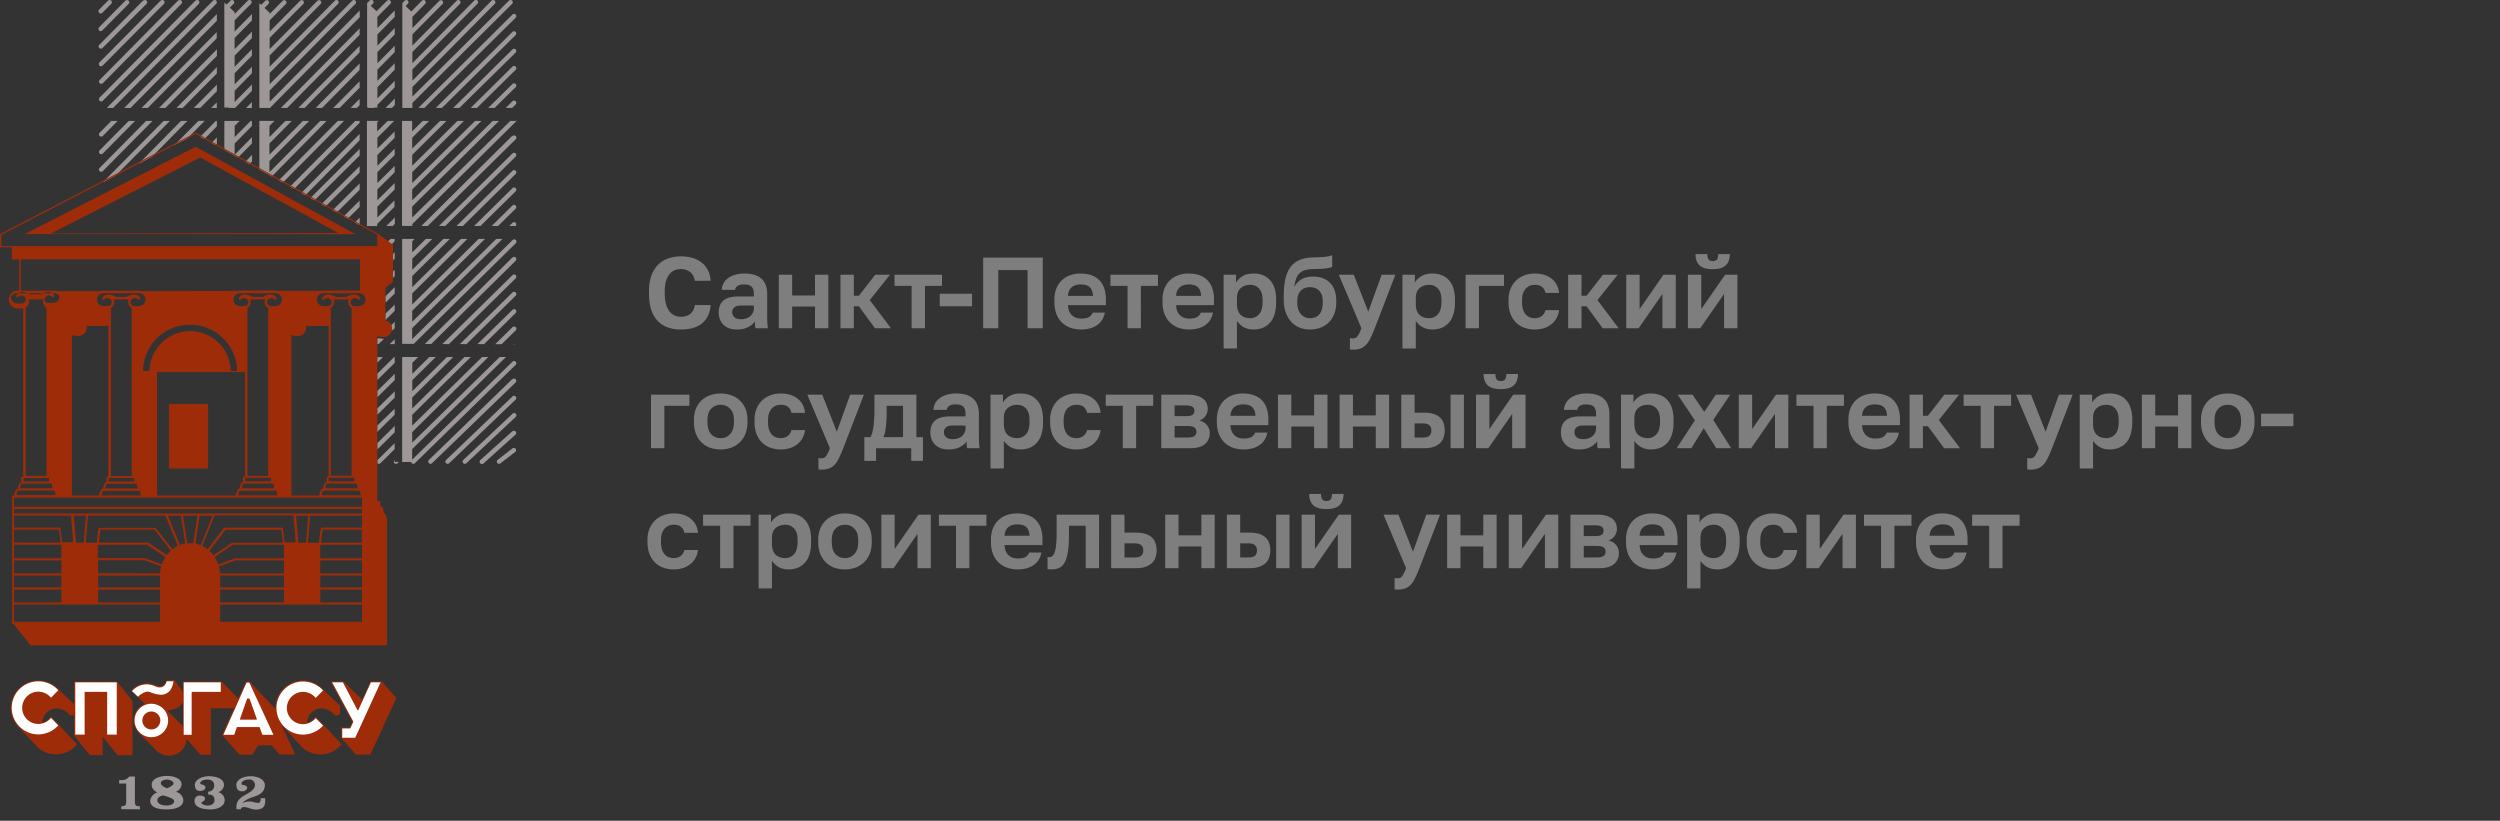
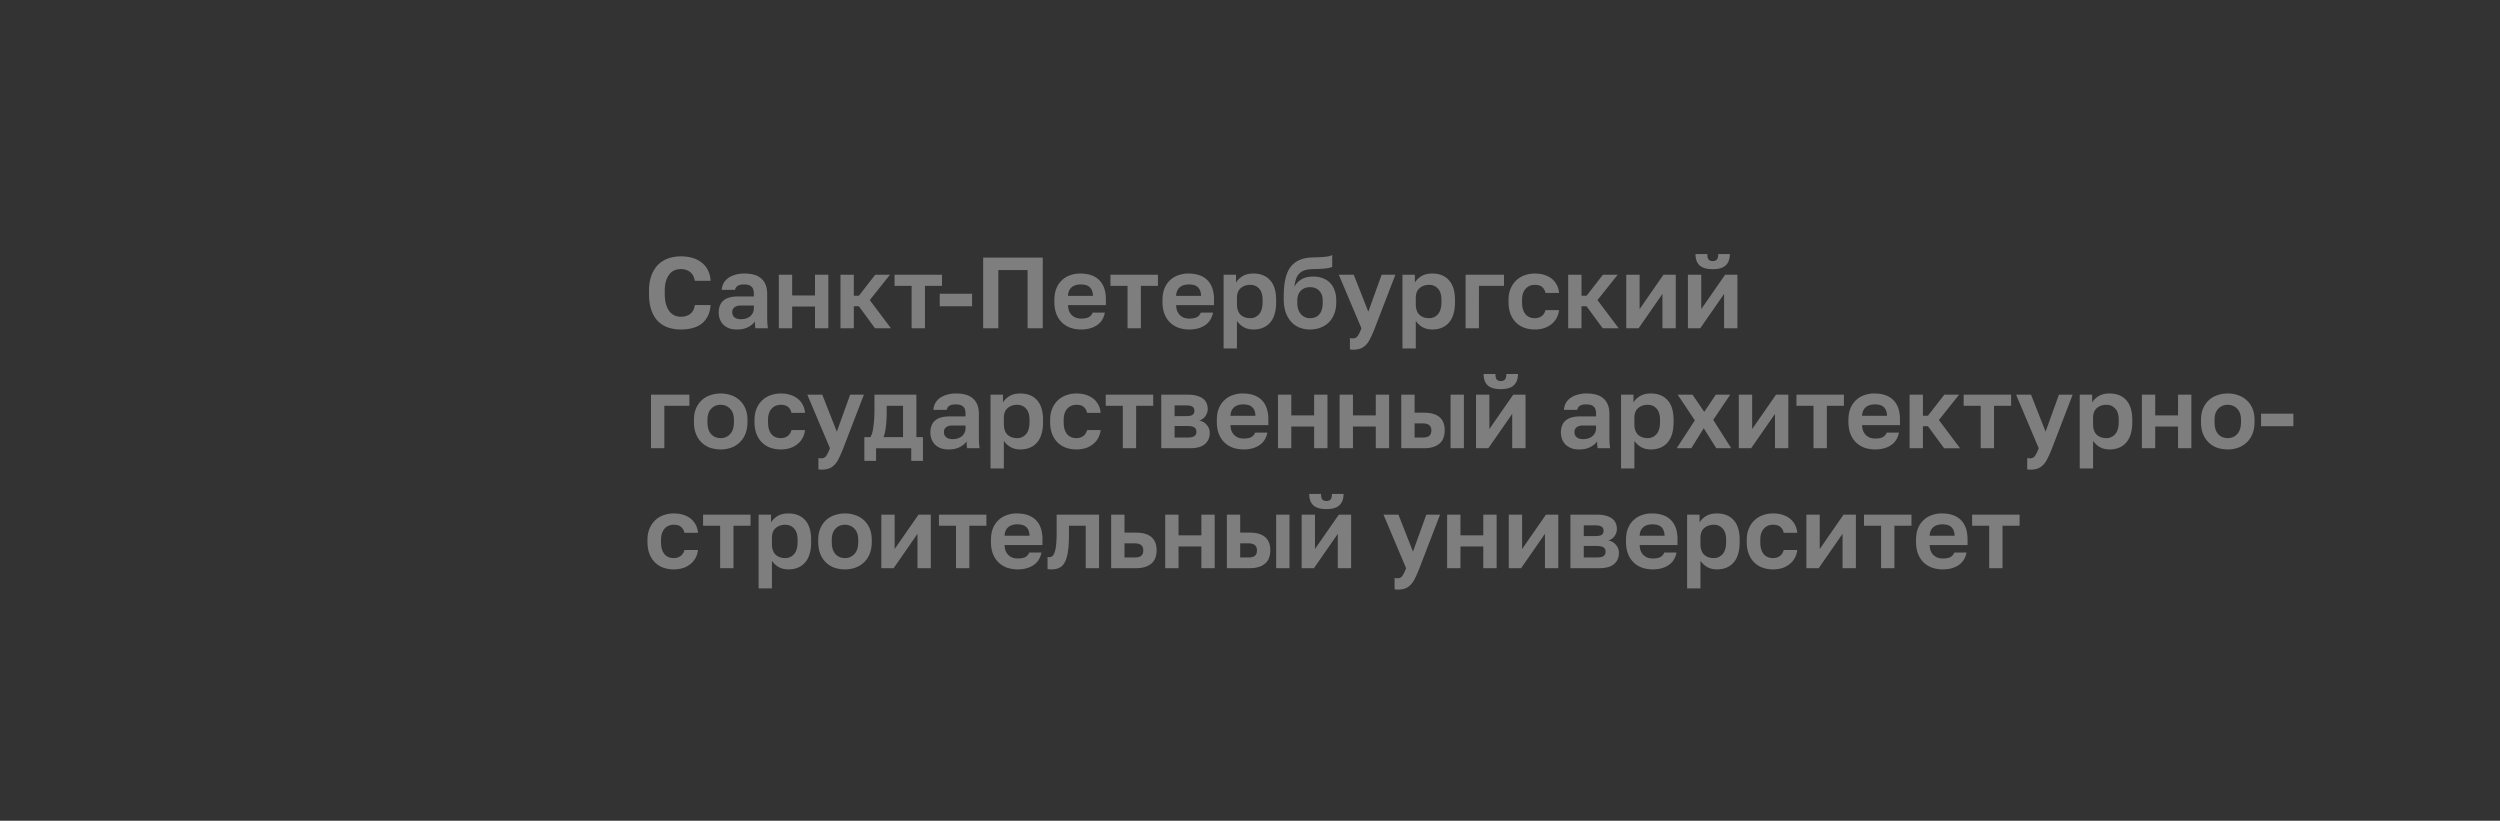
<svg xmlns="http://www.w3.org/2000/svg" fill="none" viewBox="0 0 396 130" id="logo">
  <rect x="0" y="0" width="396" height="130" fill="#333333" stroke="none" />
  <path d="M107.84 52.192a6.2 6.2 0 01-2.032-.32 4.155 4.155 0 01-1.584-.992c-.448-.459-.8-1.05-1.056-1.776-.245-.725-.368-1.6-.368-2.624v-.32c0-.981.128-1.819.384-2.512.267-.704.624-1.28 1.072-1.728a4.302 4.302 0 011.6-.992 6.047 6.047 0 011.984-.32c.629 0 1.221.075 1.776.224.555.15 1.04.384 1.456.704.427.31.768.71 1.024 1.2.267.49.421 1.072.464 1.744h-2.496c-.117-.64-.373-1.11-.768-1.408-.395-.299-.88-.448-1.456-.448-.331 0-.651.059-.96.176a2.01 2.01 0 00-.8.592c-.235.277-.427.64-.576 1.088-.139.448-.208 1.008-.208 1.68v.32c0 .704.075 1.296.224 1.776.149.47.341.848.576 1.136.245.277.517.48.816.608.309.117.619.176.928.176.608 0 1.109-.155 1.504-.464.395-.32.635-.784.72-1.392h2.496c-.053.704-.208 1.301-.464 1.792-.256.49-.592.89-1.008 1.2-.416.31-.901.533-1.456.672a7.373 7.373 0 01-1.792.208zm8.867 0c-.459 0-.864-.064-1.216-.192a2.718 2.718 0 01-.896-.56 2.506 2.506 0 01-.56-.848 2.944 2.944 0 01-.192-1.072c0-1.707 1.013-2.56 3.04-2.56h2.528v-.4c0-.555-.128-.944-.384-1.168-.245-.224-.64-.336-1.184-.336-.48 0-.827.085-1.04.256a.883.883 0 00-.368.608h-2.112c.021-.363.112-.704.272-1.024.171-.32.405-.592.704-.816a3.425 3.425 0 011.12-.544 4.975 4.975 0 011.504-.208c.544 0 1.035.059 1.472.176.448.117.827.31 1.136.576.32.256.565.592.736 1.008.171.416.256.917.256 1.504v3.248c0 .448.005.843.016 1.184.021.33.053.656.096.976h-1.968a6.573 6.573 0 01-.08-.528v-.56c-.235.341-.592.64-1.072.896-.469.256-1.072.384-1.808.384zm.656-1.632c.256 0 .507-.032.752-.096.245-.075.464-.181.656-.32.192-.15.347-.336.464-.56a1.67 1.67 0 00.176-.784v-.4h-2.128c-.405 0-.725.096-.96.288-.224.181-.336.432-.336.752 0 .341.117.613.352.816.235.203.576.304 1.024.304zm6.003-7.04h2.112v3.28h3.616v-3.28h2.112V52h-2.112v-3.44h-3.616V52h-2.112v-8.48zm9.766 0h2.112v3.328h.8l2.592-3.328h2.336l-3.2 4.016 3.36 4.464h-2.528l-2.56-3.488h-.8V52h-2.112v-8.48zm11.267 1.76h-2.704v-1.76h7.52v1.76h-2.704V52h-2.112v-6.72zm4.456 1.248h5.12v1.984h-5.12v-1.984zm6.878-5.728h9.44V52h-2.4v-9.216h-4.64V52h-2.4V40.8zm15.52 11.392a5.276 5.276 0 01-1.648-.256 3.883 3.883 0 01-1.344-.8 3.863 3.863 0 01-.912-1.36c-.224-.555-.336-1.2-.336-1.936v-.32c0-.704.107-1.317.32-1.84.213-.523.507-.955.88-1.296a3.578 3.578 0 011.296-.784 4.537 4.537 0 011.584-.272c1.333 0 2.347.352 3.04 1.056.693.704 1.04 1.723 1.04 3.056v.896h-6c.011.373.075.699.192.976.117.267.272.485.464.656.192.17.411.299.656.384.256.075.512.112.768.112.544 0 .955-.08 1.232-.24.277-.16.475-.395.592-.704h1.936c-.171.885-.592 1.552-1.264 2-.672.448-1.504.672-2.496.672zm-.08-7.136c-.245 0-.491.032-.736.096a1.785 1.785 0 00-.624.304 1.578 1.578 0 00-.448.56 2.039 2.039 0 00-.192.848h3.952c-.011-.352-.069-.645-.176-.88a1.315 1.315 0 00-.416-.56 1.461 1.461 0 00-.608-.288 3.39 3.39 0 00-.752-.08zm7.429.224h-2.704v-1.76h7.52v1.76h-2.704V52h-2.112v-6.72zm9.776 6.912a5.276 5.276 0 01-1.648-.256 3.883 3.883 0 01-1.344-.8 3.863 3.863 0 01-.912-1.36c-.224-.555-.336-1.2-.336-1.936v-.32c0-.704.107-1.317.32-1.84.213-.523.507-.955.88-1.296a3.578 3.578 0 011.296-.784 4.537 4.537 0 011.584-.272c1.333 0 2.347.352 3.04 1.056.693.704 1.04 1.723 1.04 3.056v.896h-6c.011.373.075.699.192.976.117.267.272.485.464.656.192.17.411.299.656.384.256.075.512.112.768.112.544 0 .955-.08 1.232-.24.277-.16.475-.395.592-.704h1.936c-.171.885-.592 1.552-1.264 2-.672.448-1.504.672-2.496.672zm-.08-7.136c-.245 0-.491.032-.736.096a1.785 1.785 0 00-.624.304 1.578 1.578 0 00-.448.56 2.039 2.039 0 00-.192.848h3.952c-.011-.352-.069-.645-.176-.88a1.315 1.315 0 00-.416-.56 1.461 1.461 0 00-.608-.288 3.39 3.39 0 00-.752-.08zm5.521-1.536h1.968v1.248c.214-.384.55-.72 1.008-1.008.459-.288 1.04-.432 1.744-.432 1.131 0 2.011.352 2.64 1.056.64.693.96 1.739.96 3.136v.32c0 1.461-.325 2.555-.976 3.28-.64.715-1.514 1.072-2.624 1.072-.576 0-1.088-.123-1.536-.368a3.309 3.309 0 01-1.072-.992V55.2h-2.112V43.52zm4.224 6.88c.555 0 1.019-.208 1.392-.624.374-.427.56-1.072.56-1.936v-.32c0-.8-.181-1.397-.544-1.792-.362-.405-.832-.608-1.408-.608-.608 0-1.114.176-1.52.528-.394.341-.592.859-.592 1.552v.96c0 .757.192 1.323.576 1.696.395.363.907.544 1.536.544zm9.46 1.792a4.481 4.481 0 01-1.664-.304 3.6 3.6 0 01-1.312-.912 4.523 4.523 0 01-.88-1.52c-.203-.608-.304-1.312-.304-2.112v-.368c0-.96.069-1.813.208-2.56.149-.747.389-1.381.72-1.904a3.507 3.507 0 011.344-1.216c.565-.299 1.269-.47 2.112-.512l.976-.032c.32-.01.624-.027.912-.048a7.5 7.5 0 00.784-.096c.235-.053.443-.123.624-.208v1.872c-.171.096-.491.176-.96.24-.459.064-1.157.101-2.096.112-.48.01-.896.07-1.248.176a2.023 2.023 0 00-.864.48 2.332 2.332 0 00-.544.848 5.486 5.486 0 00-.272 1.296c.245-.48.613-.87 1.104-1.168.491-.299 1.131-.448 1.92-.448.533 0 1.019.085 1.456.256.437.16.816.4 1.136.72.32.32.565.715.736 1.184.181.47.272 1.013.272 1.632v.304c0 .672-.107 1.275-.32 1.808a3.816 3.816 0 01-.864 1.36c-.373.363-.816.64-1.328.832a4.572 4.572 0 01-1.648.288zm0-1.792c.64 0 1.136-.208 1.488-.624.352-.427.528-1.03.528-1.808v-.32c0-.672-.181-1.2-.544-1.584-.363-.384-.853-.576-1.472-.576-.608 0-1.099.192-1.472.576-.363.384-.544.912-.544 1.584v.288c0 .384.048.73.144 1.04.107.31.251.57.432.784.181.203.395.363.64.48.245.107.512.16.8.16zm6.803 4.992c-.16 0-.32-.016-.48-.048v-1.792c.16.032.32.048.48.048.32 0 .566-.123.736-.368.182-.235.384-.645.608-1.232l-3.584-8.48h2.368l2.304 5.856 2.112-5.856h2.176L217.762 52c-.234.597-.458 1.11-.672 1.536-.202.437-.432.79-.688 1.056-.256.277-.549.48-.88.608-.33.128-.736.192-1.216.192zm7.842-11.872h1.968v1.248c.213-.384.549-.72 1.008-1.008.458-.288 1.04-.432 1.744-.432 1.13 0 2.01.352 2.64 1.056.64.693.96 1.739.96 3.136v.32c0 1.461-.326 2.555-.976 3.28-.64.715-1.515 1.072-2.624 1.072-.576 0-1.088-.123-1.536-.368a3.289 3.289 0 01-1.072-.992V55.2h-2.112V43.52zm4.224 6.88c.554 0 1.018-.208 1.392-.624.373-.427.56-1.072.56-1.936v-.32c0-.8-.182-1.397-.544-1.792-.363-.405-.832-.608-1.408-.608-.608 0-1.115.176-1.52.528-.395.341-.592.859-.592 1.552v.96c0 .757.192 1.323.576 1.696.394.363.906.544 1.536.544zm5.779-6.88h6.08v1.76h-3.968V52h-2.112v-8.48zm10.96 8.672a4.9 4.9 0 01-1.648-.272 3.623 3.623 0 01-1.312-.816 3.784 3.784 0 01-.88-1.36c-.214-.544-.32-1.179-.32-1.904v-.32c0-.683.112-1.285.336-1.808a3.86 3.86 0 01.896-1.312 3.907 3.907 0 011.328-.8 4.665 4.665 0 011.6-.272c.597 0 1.125.08 1.584.24.469.16.864.379 1.184.656.32.277.57.603.752.976.181.373.288.773.32 1.2h-2.144c-.086-.395-.262-.704-.528-.928-.256-.235-.646-.352-1.168-.352-.278 0-.539.048-.784.144a1.835 1.835 0 00-.64.448 2.049 2.049 0 00-.432.736c-.107.299-.16.656-.16 1.072v.32c0 .448.048.837.144 1.168.106.32.25.587.432.8.181.203.394.352.64.448.245.096.512.144.8.144.416 0 .773-.107 1.072-.32.309-.224.517-.544.624-.96h2.144c-.054.47-.187.896-.4 1.28a3.07 3.07 0 01-.816.96 3.71 3.71 0 01-1.168.624 4.904 4.904 0 01-1.456.208zm5.287-8.672h2.112v3.328h.8l2.592-3.328h2.336l-3.2 4.016 3.36 4.464h-2.528l-2.56-3.488h-.8V52h-2.112v-8.48zm9.203 0h2.112v5.44l3.776-5.44h1.952V52h-2.112v-5.44L259.553 52h-1.952v-8.48zm9.765 0h2.112v5.44l3.776-5.44h1.952V52h-2.112v-5.44L269.318 52h-1.952v-8.48zm3.92-.88c-.949 0-1.642-.203-2.08-.608-.426-.405-.64-1.003-.64-1.792h1.872c0 .416.07.71.208.88.15.16.363.24.64.24.299 0 .518-.08.656-.24.15-.17.224-.464.224-.88h1.84c0 .79-.218 1.387-.656 1.792-.426.405-1.114.608-2.064.608zM103.12 62.52h6.08v1.76h-3.968V71h-2.112v-8.48zm11.039 8.672a5.276 5.276 0 01-1.648-.256 3.762 3.762 0 01-1.344-.816 3.863 3.863 0 01-.912-1.36c-.224-.544-.336-1.184-.336-1.92v-.32c0-.693.112-1.301.336-1.824a3.76 3.76 0 01.912-1.312 3.691 3.691 0 011.344-.784 4.994 4.994 0 011.648-.272c.576 0 1.12.09 1.632.272.512.17.96.432 1.344.784.395.352.704.79.928 1.312.224.523.336 1.13.336 1.824v.32c0 .725-.112 1.36-.336 1.904a3.755 3.755 0 01-.928 1.36 3.762 3.762 0 01-1.344.816 4.853 4.853 0 01-1.632.272zm0-1.792c.598 0 1.094-.213 1.488-.64.406-.427.608-1.067.608-1.92v-.32c0-.779-.202-1.37-.608-1.776-.394-.416-.89-.624-1.488-.624-.608 0-1.109.208-1.504.624-.394.405-.592.997-.592 1.776v.32c0 .864.198 1.51.592 1.936.395.416.896.624 1.504.624zm9.514 1.792a4.9 4.9 0 01-1.648-.272 3.632 3.632 0 01-1.312-.816 3.797 3.797 0 01-.88-1.36c-.213-.544-.32-1.179-.32-1.904v-.32c0-.683.112-1.285.336-1.808.224-.523.523-.96.896-1.312a3.917 3.917 0 011.328-.8 4.669 4.669 0 011.6-.272c.597 0 1.125.08 1.584.24.469.16.864.379 1.184.656.32.277.571.603.752.976.181.373.288.773.32 1.2h-2.144c-.085-.395-.261-.704-.528-.928-.256-.235-.645-.352-1.168-.352-.277 0-.539.048-.784.144a1.835 1.835 0 00-.64.448 2.078 2.078 0 00-.432.736c-.107.299-.16.656-.16 1.072v.32c0 .448.048.837.144 1.168.107.32.251.587.432.8.181.203.395.352.64.448.245.096.512.144.8.144.416 0 .773-.107 1.072-.32.309-.224.517-.544.624-.96h2.144c-.053.47-.187.896-.4 1.28a3.07 3.07 0 01-.816.96 3.71 3.71 0 01-1.168.624 4.899 4.899 0 01-1.456.208zm6.446 3.2c-.16 0-.32-.016-.48-.048v-1.792c.16.032.32.048.48.048.32 0 .565-.123.736-.368.181-.235.384-.645.608-1.232l-3.584-8.48h2.368l2.304 5.856 2.112-5.856h2.176L133.575 71c-.235.597-.459 1.11-.672 1.536-.203.437-.432.79-.688 1.056-.256.277-.55.48-.88.608-.331.128-.736.192-1.216.192zm6.795-5.152h.96c.106-.16.202-.39.288-.688.085-.31.149-.65.192-1.024.053-.384.09-.784.112-1.2.032-.427.048-.843.048-1.248v-2.56h6.64v6.72h1.04V73h-1.856v-2h-5.568v2h-1.856v-3.76zm6.128 0v-4.96h-2.592v1.12a17.15 17.15 0 01-.128 2.16c-.032.33-.08.64-.144.928a3.901 3.901 0 01-.24.752h3.104zm7.196 1.952c-.458 0-.864-.064-1.216-.192a2.729 2.729 0 01-.896-.56 2.506 2.506 0 01-.56-.848 2.944 2.944 0 01-.192-1.072c0-1.707 1.014-2.56 3.04-2.56h2.528v-.4c0-.555-.128-.944-.384-1.168-.245-.224-.64-.336-1.184-.336-.48 0-.826.085-1.04.256a.883.883 0 00-.368.608h-2.112a2.62 2.62 0 01.272-1.024c.171-.32.406-.592.704-.816.31-.235.683-.416 1.12-.544a4.98 4.98 0 011.504-.208c.544 0 1.035.059 1.472.176.448.117.827.31 1.136.576.32.256.566.592.736 1.008.171.416.256.917.256 1.504v3.248c0 .448.006.843.016 1.184.022.33.054.656.096.976h-1.968a7.07 7.07 0 01-.08-.528v-.56c-.234.341-.592.64-1.072.896-.469.256-1.072.384-1.808.384zm.656-1.632c.256 0 .507-.032.752-.096.246-.075.464-.181.656-.32.192-.15.347-.336.464-.56.118-.224.176-.485.176-.784v-.4h-2.128c-.405 0-.725.096-.96.288-.224.181-.336.432-.336.752 0 .341.118.613.352.816.235.203.576.304 1.024.304zm6.004-7.04h1.968v1.248c.213-.384.549-.72 1.008-1.008.458-.288 1.04-.432 1.744-.432 1.13 0 2.01.352 2.64 1.056.64.693.96 1.739.96 3.136v.32c0 1.461-.326 2.555-.976 3.28-.64.715-1.515 1.072-2.624 1.072-.576 0-1.088-.123-1.536-.368a3.289 3.289 0 01-1.072-.992V74.2h-2.112V62.52zm4.224 6.88c.554 0 1.018-.208 1.392-.624.373-.427.56-1.072.56-1.936v-.32c0-.8-.182-1.397-.544-1.792-.363-.405-.832-.608-1.408-.608-.608 0-1.115.176-1.52.528-.395.341-.592.859-.592 1.552v.96c0 .757.192 1.323.576 1.696.394.363.906.544 1.536.544zm9.379 1.792c-.586 0-1.136-.09-1.648-.272a3.64 3.64 0 01-1.312-.816 3.81 3.81 0 01-.88-1.36c-.213-.544-.32-1.179-.32-1.904v-.32c0-.683.112-1.285.336-1.808.224-.523.523-.96.896-1.312a3.917 3.917 0 011.328-.8 4.673 4.673 0 011.6-.272c.598 0 1.126.08 1.584.24.47.16.864.379 1.184.656.32.277.571.603.752.976.182.373.288.773.32 1.2h-2.144c-.085-.395-.261-.704-.528-.928-.256-.235-.645-.352-1.168-.352-.277 0-.538.048-.784.144a1.844 1.844 0 00-.64.448 2.078 2.078 0 00-.432.736c-.106.299-.16.656-.16 1.072v.32c0 .448.048.837.144 1.168.107.32.251.587.432.8.182.203.395.352.64.448.246.096.512.144.8.144.416 0 .774-.107 1.072-.32.31-.224.518-.544.624-.96h2.144a3.38 3.38 0 01-.4 1.28 3.044 3.044 0 01-.816.96 3.7 3.7 0 01-1.168.624 4.899 4.899 0 01-1.456.208zm7.351-6.912h-2.704v-1.76h7.52v1.76h-2.704V71h-2.112v-6.72zm6.092-1.76h4.256c.544 0 1.008.059 1.392.176.395.107.72.261.976.464s.443.443.56.72c.118.277.176.581.176.912 0 .395-.122.768-.368 1.12-.234.341-.56.57-.976.688.523.128.928.373 1.216.736.299.352.448.768.448 1.248 0 .736-.256 1.323-.768 1.76-.512.437-1.29.656-2.336.656h-4.576v-8.48zm4.16 6.784c.48 0 .832-.07 1.056-.208.235-.15.352-.384.352-.704 0-.32-.112-.55-.336-.688-.213-.15-.57-.224-1.072-.224h-2.048v1.824h2.048zm-.208-3.392c.491 0 .827-.07 1.008-.208.192-.139.288-.352.288-.64 0-.277-.096-.485-.288-.624-.192-.15-.528-.224-1.008-.224h-1.84v1.696h1.84zm9.092 5.28a5.272 5.272 0 01-1.648-.256 3.883 3.883 0 01-1.344-.8 3.863 3.863 0 01-.912-1.36c-.224-.555-.336-1.2-.336-1.936v-.32c0-.704.106-1.317.32-1.84a3.52 3.52 0 01.88-1.296 3.578 3.578 0 011.296-.784 4.53 4.53 0 011.584-.272c1.333 0 2.346.352 3.04 1.056.693.704 1.04 1.723 1.04 3.056v.896h-6c.01.373.074.699.192.976.117.267.272.485.464.656.192.17.41.299.656.384.256.075.512.112.768.112.544 0 .954-.08 1.232-.24.277-.16.474-.395.592-.704h1.936c-.171.885-.592 1.552-1.264 2-.672.448-1.504.672-2.496.672zm-.08-7.136a2.9 2.9 0 00-.736.096 1.785 1.785 0 00-.624.304 1.567 1.567 0 00-.448.56 2.008 2.008 0 00-.192.848h3.952c-.011-.352-.07-.645-.176-.88a1.315 1.315 0 00-.416-.56 1.467 1.467 0 00-.608-.288 3.396 3.396 0 00-.752-.08zm5.521-1.536h2.112v3.28h3.616v-3.28h2.112V71h-2.112v-3.44h-3.616V71h-2.112v-8.48zm9.765 0h2.112v3.28h3.616v-3.28h2.112V71h-2.112v-3.44h-3.616V71h-2.112v-8.48zm9.766 0h2.112v2.848h1.488c2.187 0 3.28.939 3.28 2.816 0 .416-.064.8-.192 1.152a2.104 2.104 0 01-.576.88 2.797 2.797 0 01-1.024.576c-.416.139-.912.208-1.488.208h-3.6v-8.48zm3.36 6.784c.512 0 .875-.09 1.088-.272.213-.192.32-.475.32-.848s-.112-.65-.336-.832c-.213-.192-.571-.288-1.072-.288h-1.248v2.24h1.248zm4.448-6.784h2.112V71h-2.112v-8.48zm4.036 0h2.112v5.44l3.776-5.44h1.952V71h-2.112v-5.44L235.756 71h-1.952v-8.48zm3.92-.88c-.95 0-1.643-.203-2.08-.608-.427-.405-.64-1.003-.64-1.792h1.872c0 .416.069.71.208.88.149.16.362.24.64.24.298 0 .517-.08.656-.24.149-.17.224-.464.224-.88h1.84c0 .79-.219 1.387-.656 1.792-.427.405-1.115.608-2.064.608zm12.389 9.552c-.458 0-.864-.064-1.216-.192a2.729 2.729 0 01-.896-.56 2.506 2.506 0 01-.56-.848 2.944 2.944 0 01-.192-1.072c0-1.707 1.014-2.56 3.04-2.56h2.528v-.4c0-.555-.128-.944-.384-1.168-.245-.224-.64-.336-1.184-.336-.48 0-.826.085-1.04.256a.883.883 0 00-.368.608h-2.112a2.62 2.62 0 01.272-1.024c.171-.32.406-.592.704-.816.31-.235.683-.416 1.12-.544a4.98 4.98 0 011.504-.208c.544 0 1.035.059 1.472.176.448.117.827.31 1.136.576.32.256.566.592.736 1.008.171.416.256.917.256 1.504v3.248c0 .448.006.843.016 1.184.022.33.054.656.096.976h-1.968a7.07 7.07 0 01-.08-.528v-.56c-.234.341-.592.64-1.072.896-.469.256-1.072.384-1.808.384zm.656-1.632c.256 0 .507-.032.752-.096.246-.075.464-.181.656-.32.192-.15.347-.336.464-.56.118-.224.176-.485.176-.784v-.4h-2.128c-.405 0-.725.096-.96.288-.224.181-.336.432-.336.752 0 .341.118.613.352.816.235.203.576.304 1.024.304zm6.004-7.04h1.968v1.248c.213-.384.549-.72 1.008-1.008.458-.288 1.04-.432 1.744-.432 1.13 0 2.01.352 2.64 1.056.64.693.96 1.739.96 3.136v.32c0 1.461-.326 2.555-.976 3.28-.64.715-1.515 1.072-2.624 1.072-.576 0-1.088-.123-1.536-.368a3.289 3.289 0 01-1.072-.992V74.2h-2.112V62.52zm4.224 6.88c.554 0 1.018-.208 1.392-.624.373-.427.56-1.072.56-1.936v-.32c0-.8-.182-1.397-.544-1.792-.363-.405-.832-.608-1.408-.608-.608 0-1.115.176-1.52.528-.395.341-.592.859-.592 1.552v.96c0 .757.192 1.323.576 1.696.394.363.906.544 1.536.544zm7.467-2.816l-2.72-4.064h2.352l1.856 2.72 1.824-2.72h2.288l-2.688 3.984L274.224 71h-2.368l-1.984-3.168L267.904 71h-2.32l2.88-4.416zm6.965-4.064h2.112v5.44l3.776-5.44h1.952V71h-2.112v-5.44L277.381 71h-1.952v-8.48zm11.829 1.76h-2.704v-1.76h7.52v1.76h-2.704V71h-2.112v-6.72zm9.776 6.912a5.276 5.276 0 01-1.648-.256 3.883 3.883 0 01-1.344-.8 3.863 3.863 0 01-.912-1.36c-.224-.555-.336-1.2-.336-1.936v-.32c0-.704.107-1.317.32-1.84.214-.523.507-.955.88-1.296a3.595 3.595 0 011.296-.784 4.537 4.537 0 011.584-.272c1.334 0 2.347.352 3.04 1.056.694.704 1.04 1.723 1.04 3.056v.896h-6c.011.373.075.699.192.976.118.267.272.485.464.656.192.17.411.299.656.384.256.075.512.112.768.112.544 0 .955-.08 1.232-.24.278-.16.475-.395.592-.704h1.936c-.17.885-.592 1.552-1.264 2-.672.448-1.504.672-2.496.672zm-.08-7.136c-.245 0-.49.032-.736.096a1.802 1.802 0 00-.624.304c-.181.139-.33.325-.448.56a2.039 2.039 0 00-.192.848h3.952c-.01-.352-.069-.645-.176-.88a1.307 1.307 0 00-.416-.56 1.456 1.456 0 00-.608-.288 3.383 3.383 0 00-.752-.08zm5.522-1.536h2.112v3.328h.8l2.592-3.328h2.336l-3.2 4.016 3.36 4.464h-2.528l-2.56-3.488h-.8V71h-2.112v-8.48zm11.267 1.76h-2.704v-1.76h7.52v1.76h-2.704V71h-2.112v-6.72zm7.845 10.112c-.16 0-.32-.016-.48-.048v-1.792c.16.032.32.048.48.048.32 0 .565-.123.736-.368.181-.235.384-.645.608-1.232l-3.584-8.48h2.368l2.304 5.856 2.112-5.856h2.176L325.044 71c-.235.597-.459 1.11-.672 1.536-.203.437-.432.79-.688 1.056-.256.277-.55.48-.88.608-.331.128-.736.192-1.216.192zm7.841-11.872h1.968v1.248c.213-.384.549-.72 1.008-1.008.458-.288 1.04-.432 1.744-.432 1.13 0 2.01.352 2.64 1.056.64.693.96 1.739.96 3.136v.32c0 1.461-.326 2.555-.976 3.28-.64.715-1.515 1.072-2.624 1.072-.576 0-1.088-.123-1.536-.368a3.289 3.289 0 01-1.072-.992V74.2h-2.112V62.52zm4.224 6.88c.554 0 1.018-.208 1.392-.624.373-.427.56-1.072.56-1.936v-.32c0-.8-.182-1.397-.544-1.792-.363-.405-.832-.608-1.408-.608-.608 0-1.115.176-1.52.528-.395.341-.592.859-.592 1.552v.96c0 .757.192 1.323.576 1.696.394.363.906.544 1.536.544zm5.62-6.88h2.112v3.28h3.616v-3.28h2.112V71h-2.112v-3.44h-3.616V71h-2.112v-8.48zm13.605 8.672a5.276 5.276 0 01-1.648-.256 3.762 3.762 0 01-1.344-.816 3.863 3.863 0 01-.912-1.36c-.224-.544-.336-1.184-.336-1.92v-.32c0-.693.112-1.301.336-1.824a3.76 3.76 0 01.912-1.312 3.691 3.691 0 011.344-.784 4.994 4.994 0 011.648-.272c.576 0 1.12.09 1.632.272.512.17.96.432 1.344.784.395.352.704.79.928 1.312.224.523.336 1.13.336 1.824v.32c0 .725-.112 1.36-.336 1.904a3.755 3.755 0 01-.928 1.36 3.762 3.762 0 01-1.344.816 4.853 4.853 0 01-1.632.272zm0-1.792c.597 0 1.093-.213 1.488-.64.405-.427.608-1.067.608-1.92v-.32c0-.779-.203-1.37-.608-1.776-.395-.416-.891-.624-1.488-.624-.608 0-1.109.208-1.504.624-.395.405-.592.997-.592 1.776v.32c0 .864.197 1.51.592 1.936.395.416.896.624 1.504.624zm5.274-3.872h5.12v1.984h-5.12v-1.984zM106.72 90.192a4.9 4.9 0 01-1.648-.272 3.632 3.632 0 01-1.312-.816 3.797 3.797 0 01-.88-1.36c-.213-.544-.32-1.179-.32-1.904v-.32c0-.683.112-1.285.336-1.808.224-.523.523-.96.896-1.312a3.917 3.917 0 011.328-.8 4.669 4.669 0 011.6-.272c.597 0 1.125.08 1.584.24.469.16.864.379 1.184.656.32.277.571.603.752.976.181.373.288.773.32 1.2h-2.144c-.085-.395-.261-.704-.528-.928-.256-.235-.645-.352-1.168-.352-.277 0-.539.048-.784.144a1.835 1.835 0 00-.64.448 2.078 2.078 0 00-.432.736c-.107.299-.16.656-.16 1.072v.32c0 .448.048.837.144 1.168.107.32.251.587.432.8.181.203.395.352.64.448.245.096.512.144.8.144.416 0 .773-.107 1.072-.32.309-.224.517-.544.624-.96h2.144c-.053.47-.187.896-.4 1.28a3.07 3.07 0 01-.816.96 3.71 3.71 0 01-1.168.624 4.899 4.899 0 01-1.456.208zm7.351-6.912h-2.704v-1.76h7.52v1.76h-2.704V90h-2.112v-6.72zm6.092-1.76h1.968v1.248c.213-.384.549-.72 1.008-1.008.459-.288 1.04-.432 1.744-.432 1.131 0 2.011.352 2.64 1.056.64.693.96 1.739.96 3.136v.32c0 1.461-.325 2.555-.976 3.28-.64.715-1.515 1.072-2.624 1.072-.576 0-1.088-.123-1.536-.368a3.299 3.299 0 01-1.072-.992V93.2h-2.112V81.52zm4.224 6.88c.555 0 1.019-.208 1.392-.624.373-.427.56-1.072.56-1.936v-.32c0-.8-.181-1.397-.544-1.792-.363-.405-.832-.608-1.408-.608-.608 0-1.115.176-1.52.528-.395.341-.592.859-.592 1.552v.96c0 .757.192 1.323.576 1.696.395.363.907.544 1.536.544zm9.46 1.792a5.276 5.276 0 01-1.648-.256 3.762 3.762 0 01-1.344-.816 3.863 3.863 0 01-.912-1.36c-.224-.544-.336-1.184-.336-1.92v-.32c0-.693.112-1.301.336-1.824a3.76 3.76 0 01.912-1.312 3.691 3.691 0 011.344-.784 4.994 4.994 0 011.648-.272c.576 0 1.12.09 1.632.272.512.17.96.432 1.344.784.395.352.704.79.928 1.312.224.523.336 1.13.336 1.824v.32c0 .725-.112 1.36-.336 1.904a3.755 3.755 0 01-.928 1.36 3.762 3.762 0 01-1.344.816 4.853 4.853 0 01-1.632.272zm0-1.792c.597 0 1.093-.213 1.488-.64.405-.427.608-1.067.608-1.92v-.32c0-.779-.203-1.37-.608-1.776-.395-.416-.891-.624-1.488-.624-.608 0-1.109.208-1.504.624-.395.405-.592.997-.592 1.776v.32c0 .864.197 1.51.592 1.936.395.416.896.624 1.504.624zm5.754-6.88h2.112v5.44l3.776-5.44h1.952V90h-2.112v-5.44L141.553 90h-1.952v-8.48zm11.829 1.76h-2.704v-1.76h7.52v1.76h-2.704V90h-2.112v-6.72zm9.776 6.912a5.276 5.276 0 01-1.648-.256 3.883 3.883 0 01-1.344-.8 3.863 3.863 0 01-.912-1.36c-.224-.555-.336-1.2-.336-1.936v-.32c0-.704.107-1.317.32-1.84.214-.523.507-.955.88-1.296a3.595 3.595 0 011.296-.784 4.537 4.537 0 011.584-.272c1.334 0 2.347.352 3.04 1.056.694.704 1.04 1.723 1.04 3.056v.896h-6c.011.373.075.699.192.976.118.267.272.485.464.656.192.17.411.299.656.384.256.075.512.112.768.112.544 0 .955-.08 1.232-.24.278-.16.475-.395.592-.704h1.936c-.17.885-.592 1.552-1.264 2-.672.448-1.504.672-2.496.672zm-.08-7.136c-.245 0-.49.032-.736.096a1.802 1.802 0 00-.624.304c-.181.139-.33.325-.448.56a2.039 2.039 0 00-.192.848h3.952c-.01-.352-.069-.645-.176-.88a1.307 1.307 0 00-.416-.56 1.456 1.456 0 00-.608-.288 3.383 3.383 0 00-.752-.08zm5.445 7.136c-.085 0-.192-.005-.32-.016-.128 0-.234-.01-.32-.032V88.24c.054.01.134.016.24.016a.828.828 0 00.528-.176c.15-.128.272-.341.368-.64.107-.299.182-.693.224-1.184.054-.501.08-1.12.08-1.856v-2.88h6.72V90h-2.112v-6.72h-2.656v1.44c0 1.099-.058 2.005-.176 2.72-.106.704-.277 1.259-.512 1.664-.224.405-.512.688-.864.848-.341.16-.741.24-1.2.24zm9.436-8.672h2.112v2.848h1.808c2.187 0 3.28.939 3.28 2.816 0 .416-.064.8-.192 1.152a2.104 2.104 0 01-.576.88 2.797 2.797 0 01-1.024.576c-.416.139-.912.208-1.488.208h-3.92v-8.48zm3.68 6.784c.512 0 .875-.09 1.088-.272.213-.192.32-.475.32-.848s-.112-.65-.336-.832c-.213-.192-.571-.288-1.072-.288h-1.568v2.24h1.568zm4.882-6.784h2.112v3.28h3.616v-3.28h2.112V90h-2.112v-3.44h-3.616V90h-2.112v-8.48zm9.766 0h2.112v2.848h1.488c2.187 0 3.28.939 3.28 2.816 0 .416-.064.8-.192 1.152a2.104 2.104 0 01-.576.88 2.797 2.797 0 01-1.024.576c-.416.139-.912.208-1.488.208h-3.6v-8.48zm3.36 6.784c.512 0 .875-.09 1.088-.272.213-.192.32-.475.32-.848s-.112-.65-.336-.832c-.213-.192-.571-.288-1.072-.288h-1.248v2.24h1.248zm4.448-6.784h2.112V90h-2.112v-8.48zm4.036 0h2.112v5.44l3.776-5.44h1.952V90h-2.112v-5.44L208.131 90h-1.952v-8.48zm3.92-.88c-.95 0-1.643-.203-2.08-.608-.427-.405-.64-1.003-.64-1.792h1.872c0 .416.069.71.208.88.149.16.362.24.64.24.298 0 .517-.08.656-.24.149-.17.224-.464.224-.88h1.84c0 .79-.219 1.387-.656 1.792-.427.405-1.115.608-2.064.608zm11.285 12.752c-.16 0-.32-.016-.48-.048v-1.792c.16.032.32.048.48.048.32 0 .566-.123.736-.368.182-.235.384-.645.608-1.232l-3.584-8.48h2.368l2.304 5.856 2.112-5.856h2.176L224.84 90c-.234.597-.458 1.11-.672 1.536-.202.437-.432.79-.688 1.056-.256.277-.549.48-.88.608-.33.128-.736.192-1.216.192zm7.842-11.872h2.112v3.28h3.616v-3.28h2.112V90h-2.112v-3.44h-3.616V90h-2.112v-8.48zm9.765 0h2.112v5.44l3.776-5.44h1.952V90h-2.112v-5.44L240.943 90h-1.952v-8.48zm9.766 0h4.256c.544 0 1.008.059 1.392.176.395.107.72.261.976.464s.443.443.56.72c.117.277.176.581.176.912 0 .395-.123.768-.368 1.12-.235.341-.56.57-.976.688.523.128.928.373 1.216.736.299.352.448.768.448 1.248 0 .736-.256 1.323-.768 1.76-.512.437-1.291.656-2.336.656h-4.576v-8.48zm4.16 6.784c.48 0 .832-.07 1.056-.208.235-.15.352-.384.352-.704 0-.32-.112-.55-.336-.688-.213-.15-.571-.224-1.072-.224h-2.048v1.824h2.048zm-.208-3.392c.491 0 .827-.07 1.008-.208.192-.139.288-.352.288-.64 0-.277-.096-.485-.288-.624-.192-.15-.528-.224-1.008-.224h-1.84v1.696h1.84zm9.091 5.28a5.276 5.276 0 01-1.648-.256 3.883 3.883 0 01-1.344-.8 3.863 3.863 0 01-.912-1.36c-.224-.555-.336-1.2-.336-1.936v-.32c0-.704.107-1.317.32-1.84.213-.523.507-.955.88-1.296a3.578 3.578 0 011.296-.784 4.537 4.537 0 011.584-.272c1.333 0 2.347.352 3.04 1.056.693.704 1.04 1.723 1.04 3.056v.896h-6c.011.373.075.699.192.976.117.267.272.485.464.656.192.17.411.299.656.384.256.075.512.112.768.112.544 0 .955-.08 1.232-.24.277-.16.475-.395.592-.704h1.936c-.171.885-.592 1.552-1.264 2-.672.448-1.504.672-2.496.672zm-.08-7.136c-.245 0-.491.032-.736.096a1.785 1.785 0 00-.624.304 1.578 1.578 0 00-.448.56 2.039 2.039 0 00-.192.848h3.952c-.011-.352-.069-.645-.176-.88a1.315 1.315 0 00-.416-.56 1.461 1.461 0 00-.608-.288 3.39 3.39 0 00-.752-.08zm5.521-1.536h1.968v1.248c.214-.384.55-.72 1.008-1.008.459-.288 1.04-.432 1.744-.432 1.131 0 2.011.352 2.64 1.056.64.693.96 1.739.96 3.136v.32c0 1.461-.325 2.555-.976 3.28-.64.715-1.514 1.072-2.624 1.072-.576 0-1.088-.123-1.536-.368a3.309 3.309 0 01-1.072-.992V93.2h-2.112V81.52zm4.224 6.88c.555 0 1.019-.208 1.392-.624.374-.427.56-1.072.56-1.936v-.32c0-.8-.181-1.397-.544-1.792-.362-.405-.832-.608-1.408-.608-.608 0-1.114.176-1.52.528-.394.341-.592.859-.592 1.552v.96c0 .757.192 1.323.576 1.696.395.363.907.544 1.536.544zm9.38 1.792a4.9 4.9 0 01-1.648-.272 3.632 3.632 0 01-1.312-.816 3.797 3.797 0 01-.88-1.36c-.213-.544-.32-1.179-.32-1.904v-.32c0-.683.112-1.285.336-1.808.224-.523.523-.96.896-1.312a3.917 3.917 0 011.328-.8 4.669 4.669 0 011.6-.272c.597 0 1.125.08 1.584.24.469.16.864.379 1.184.656.32.277.571.603.752.976.181.373.288.773.32 1.2h-2.144c-.085-.395-.261-.704-.528-.928-.256-.235-.645-.352-1.168-.352-.277 0-.539.048-.784.144a1.835 1.835 0 00-.64.448 2.078 2.078 0 00-.432.736c-.107.299-.16.656-.16 1.072v.32c0 .448.048.837.144 1.168.107.32.251.587.432.8.181.203.395.352.64.448.245.096.512.144.8.144.416 0 .773-.107 1.072-.32.309-.224.517-.544.624-.96h2.144c-.053.47-.187.896-.4 1.28a3.07 3.07 0 01-.816.96 3.71 3.71 0 01-1.168.624 4.899 4.899 0 01-1.456.208zm5.287-8.672h2.112v5.44l3.776-5.44h1.952V90h-2.112v-5.44L288.084 90h-1.952v-8.48zm11.83 1.76h-2.704v-1.76h7.52v1.76h-2.704V90h-2.112v-6.72zm9.776 6.912a5.272 5.272 0 01-1.648-.256 3.883 3.883 0 01-1.344-.8 3.863 3.863 0 01-.912-1.36c-.224-.555-.336-1.2-.336-1.936v-.32c0-.704.106-1.317.32-1.84a3.52 3.52 0 01.88-1.296 3.578 3.578 0 011.296-.784 4.53 4.53 0 011.584-.272c1.333 0 2.346.352 3.04 1.056.693.704 1.04 1.723 1.04 3.056v.896h-6c.01.373.074.699.192.976.117.267.272.485.464.656.192.17.41.299.656.384.256.075.512.112.768.112.544 0 .954-.08 1.232-.24.277-.16.474-.395.592-.704h1.936c-.171.885-.592 1.552-1.264 2-.672.448-1.504.672-2.496.672zm-.08-7.136a2.9 2.9 0 00-.736.096 1.785 1.785 0 00-.624.304 1.567 1.567 0 00-.448.56 2.008 2.008 0 00-.192.848h3.952c-.011-.352-.07-.645-.176-.88a1.315 1.315 0 00-.416-.56 1.467 1.467 0 00-.608-.288 3.396 3.396 0 00-.752-.08zm7.429.224h-2.704v-1.76h7.52v1.76h-2.704V90h-2.112v-6.72z" fill="#7E7E7E" />
  <g clip-path="url(#beclip0_170_2770)" fill-rule="evenodd" clip-rule="evenodd">
-     <path d="M52.399 108.047l3.417 6.28-.43.923h-1.31v1.695l2.314 2.584h2.23l.06-.039 4.081-8.892v-.072l-2.319-2.584h-1.717l-.06.038-1.3 2.863-2.937-2.885h-1.94l-.062.034v.066l-.027-.011zm-40.253 9.809L9.36 114.85l-1.26-1.284H7.994a2.395 2.395 0 01-1.305.922 2.468 2.468 0 011.266-2.017 2.42 2.42 0 011.075-.256 2.63 2.63 0 011.951.979c.146.087.31.14.48.155l.161-.072c.036.006.071.006.106 0V116.5l2.475 3.079.05.028h2.013v-2.929l2.347 2.924.055.027H20.993V111.048l-2.475-3.073h-6.784V111.543l-2.358-2.223a4.376 4.376 0 00-3.311-1.523 4.363 4.363 0 00-3.079 1.275 4.339 4.339 0 00.208 6.339l2.954 3.146a4.374 4.374 0 006.004-.589v-.089l-.006-.023zm10.101-1.533l2.52 2.567a3.071 3.071 0 001.99.823 2.796 2.796 0 001.766-.625c.5-.405.842-.97.97-1.598a2.94 2.94 0 00.05-.451l2.23 2.518h1.623v-7.369h3.668l-1.851 4.168v.105l2.726 3.074h1.995l.062-.033.897-1.445h2.135l1.254 1.456h2.42l.061-.034v.011l-2.14-4.574c.148.174.308.338.479.489l2.949 3.146a4.343 4.343 0 006.02-.606v-.089l-2.787-3.006-1.255-1.284H49.925c-.319.45-.784.776-1.316.922a2.487 2.487 0 011.271-2.017 2.42 2.42 0 011.076-.256 2.634 2.634 0 011.945.979c.144.086.306.14.474.155l.167-.072c.168 0 .318-.111.318-.473v-1.044l-2.575-2.446a4.379 4.379 0 00-3.311-1.523 4.368 4.368 0 00-3.08 1.275 4.341 4.341 0 00-1.274 3.072v.166l-4.002-4.24v-.061l-.062-.039h-.557l-.061.039-1.182 2.656-2.637-2.69H28.987V109.631a159.99 159.99 0 00-1.3-1.823v-.05H26.4l-.084.2a1.062 1.062 0 01-.958.756 1.743 1.743 0 01-.68-.167 3.51 3.51 0 00-1.405-.316 3.383 3.383 0 00-2.447 1.111l-.045.05.045.039 1.048.989 1.081 1.073a2.785 2.785 0 00-1.773 2.629 2.773 2.773 0 001.076 2.223l-.01-.022zm6.69-1.334l-2.459-2.451a4.363 4.363 0 001.22-.261 2.086 2.086 0 001.288-1.123v3.857l-.05-.022z" fill="#9E2C09" />
    <path d="M62.516 20.82l-2.737 2.717v-1.723l2.653-2.662h-1.014l-1.672 1.667v-1.428l.234-.24h-1.862v16.663H59.74v-.34l2.742-2.706v-1.034l-2.709 2.724v-1.723l2.743-2.723V29l-2.743 2.712v-1.7l2.743-2.713v-1.022l-2.743 2.712v-1.712l2.743-2.718v-1.006l-2.743 2.718v-1.723l2.737-2.717v-1.012h.006zm2.007-3.719h.797v-.795L81.123.611a.36.36 0 000-.505.363.363 0 00-.507 0L65.32 15.295v-1.506L78.37.61a.357.357 0 000-.505.363.363 0 00-.508 0L65.32 12.783v-1.779L75.61.611a.357.357 0 10-.502-.505l-9.788 9.898V8.236L72.85.611a.36.36 0 000-.505.363.363 0 00-.506 0L65.32 7.225V5.452L70.097.634a.366.366 0 000-.506.363.363 0 00-.507 0l-4.264 4.307V2.668L67.338.61a.357.357 0 000-.505.363.363 0 00-.507 0l-1.673 1.711-.908-.85.35-.356a.355.355 0 000-.505.351.351 0 00-.5 0l-.369.372v16.623h.792zM62.516 1.667l-2.743 2.78V2.678L61.82.61a.355.355 0 00-.253-.609.363.363 0 00-.254.104L59.64 1.773l-.909-.85.334-.334a.355.355 0 00-.253-.609.363.363 0 00-.254.103l-.34.35-.067-.06v16.656h.207l-.073.072h1.004l.078-.072h.412v-.423l2.743-2.779V12.81l-2.743 2.78v-1.768l2.743-2.779v-1.017l-2.743 2.779v-1.767l2.743-2.78V7.243l-2.743 2.779V8.248l2.743-2.78V4.447l-2.743 2.779V5.458l2.743-2.78v-1.01h-.006zm-5.574.034L42.71 16.117v-1.773L56.3.611a.36.36 0 000-.505.363.363 0 00-.507 0L42.71 13.338V11.56L53.547.611a.36.36 0 000-.505.363.363 0 00-.507 0L42.71 10.56V8.792L50.793.628a.366.366 0 000-.506.363.363 0 00-.507 0L42.71 7.781V6.008L48.034.634a.36.36 0 00-.115-.584.352.352 0 00-.387.078L42.71 5.002V3.229l2.565-2.59a.36.36 0 000-.506.363.363 0 00-.508 0L42.71 2.212v-.189l-.813-.761.618-.623a.36.36 0 000-.506.363.363 0 00-.507 0l-.63.64-.295-.278V17.1h1.672L56.981 2.729V1.712l-.04-.011zM39.9 2.223l-2.743 2.779V3.229L39.762.606a.36.36 0 000-.506.363.363 0 00-.508 0l-2.096 2.123v-.3l-.752-.706.596-.6a.355.355 0 00-.114-.584.352.352 0 00-.387.078l-.613.617L35.536.4V17.03h.758l-.072.072h1.003l2.682-2.707v-1.017l-2.743 2.78v-1.78l2.743-2.778v-1.017l-2.743 2.779v-1.768l2.743-2.778V7.797l-2.743 2.78V8.808l2.743-2.779V5.002L37.164 7.78V6.013l2.743-2.778V2.223H39.9zm-5.574.033L19.672 17.101h1.003l13.68-13.816V2.268l-.028-.012zm-16.69 16.896l-1.856 1.878a.36.36 0 000 .506.363.363 0 00.507 0l2.352-2.384h-1.003zm16.723-14.1L22.426 17.1h.986l10.92-11.032V5.052h.028zm-13.964 14.1l-4.615 4.663a.36.36 0 00.116.584.358.358 0 00.391-.079l5.112-5.168h-1.004zM34.332 7.836l-9.147 9.265h1.014l8.161-8.248V7.836h-.028zM23.15 19.152l-7.37 7.447a.36.36 0 000 .506.363.363 0 00.508 0l7.871-7.953H23.15zm11.205-8.526l-6.41 6.475h1.002l5.408-5.463v-1.012zm-8.446 8.526L16.283 28.9l2.068-1.111 8.567-8.637H25.91zm8.446-5.741l-3.657 3.69h1.009l2.648-2.651v-1.04zm-5.686 5.74l-6.69 6.781 2.069-1.072 5.63-5.708h-1.01zm5.686-2.956l-.91.906h.898v-.906h.011zm-2.927 2.957l-3.796 3.835 2.068-1.073 2.731-2.779-1.003.017zm2.754 0l-2.47 2.523.652.361 1.99-2.028v-.856h-.172zm5.719-2.99l-.925.939h.925v-.94zm-2.96 2.99h-1.405V23.748l2.169 1.206 2.202-2.223v-.995l-2.737 2.779v-1.784l2.737-2.779v-.8h-.201l-2.536 2.562V19.94l.78-.79h-1.009zm-2.587 2.617l-.864.868.653.36.212-.216V21.77zm5.575 2.752l-1.07 1.111.646.361.424-.433v-1.04zm3.138 3.418l8.668-8.787h-1.009l-8.049 8.136v-1.773l6.299-6.363h-1.003l-5.296 5.346v-1.767l3.54-3.58h-1.004l-2.53 2.563V19.94l.797-.79h-2.397v7.704l1.956 1.084h.028zM53.797 17.1l3.167-3.207v-1.017l-4.203 4.246 1.037-.022zm3.195-1.462l-1.472 1.462h1.004l.44-.445V15.64h.028zm-3.478 3.513l-9.349 9.415.62.344h.033l9.677-9.76h-.981zm2.759 0l-10.33 10.404.653.361 10.368-10.465v-.3h-.691zm6.27-3.546l-1.482 1.495h1.009l.474-.478v-1.017zm-5.574 5.602l-9.242 9.36.647.36 8.59-8.697v-1.023h.005zm0 2.384l-7.803 7.781.657.361 7.146-7.102v-1.04zm0 2.735l-6.042 5.997.652.36 5.385-5.346v-1.011h.005zm0 2.729l-4.28 4.246.189.105.463.256 3.628-3.601v-1.006zm0 2.712l-2.53 2.506.652.361 1.873-1.845v-1.022h.005zm0 2.718l-.769.766.652.362.117-.117v-1.011zm5.575-.028l-1.36 1.34h1.02l.34-.334v-1.006zm1.176 1.328h1.6v-.3l16.355-16.173a.361.361 0 00.056-.44v.279h-.903L65.286 34.458v-1.734l13.758-13.572H78.04L65.292 31.718v-1.706l10.976-10.86h-1.015l-9.955 9.837V27.26l8.194-8.108h-1.026l-7.174 7.102v-1.722l5.43-5.38h-1.015l-4.415 4.374v-1.723l2.676-2.651h-1.015l-1.672 1.667v-1.667h-1.6v16.634h.039zm-1.845 2.062l-.519.511.591.423.558-.556v-.378h-.63zM81.123 17.1l.557-.556a.367.367 0 000-.511.363.363 0 00-.507 0l-1.07 1.067h1.02zm-2.787 0l3.344-3.29a.36.36 0 00-.253-.614.351.351 0 00-.254.108l-3.846 3.796h1.009zm-2.787 0l6.131-6.041a.36.36 0 000-.506.363.363 0 00-.507 0l-6.628 6.547h1.004zm-2.787 0l8.913-8.764a.36.36 0 000-.506.363.363 0 00-.507 0L71.78 17.1h.982zm-2.76 0L81.675 5.558a.36.36 0 000-.506.374.374 0 00-.507 0L69.02 17.1h.981zm-2.787 0l14.46-14.289a.36.36 0 000-.506.363.363 0 00-.507 0L66.262 17.101h.953zm13.891 4.446l-14.37 14.25h1.02L81.692 22.06a.36.36 0 00-.117-.584.358.358 0 00-.39.078l-.079-.006zm-16.444 16.3h-.964v16.618H65.538l16.165-15.94a.359.359 0 000-.505.357.357 0 00-.391-.077.358.358 0 00-.117.077L65.286 53.715v-1.74l14.315-14.127h-1.003L65.292 50.97v-1.74L76.82 37.848h-1.01L65.293 48.224v-1.74l8.74-8.636h-1.008l-7.732 7.63v-1.745l5.959-5.885h-1.015l-4.938 4.88v-1.74l3.177-3.14h-1.026l-2.157 2.129v-1.751l.385-.378h-1.015zm-2.14 2.118l-.268.267v1l.268-.26v-1.007zm0 2.78l-.268.26v1.006l.268-.26v-1.029.022zm0 2.745l-1.472 1.45v1.006l1.472-1.45v-1.029.023zm0 2.75l-1.472 1.451v1.006l1.472-1.45v-1.029.023zm0 2.746l-.614.6c.143.217.219.47.218.729v.066l.396-.389v-1.028.022zm-2.61 2.574l-.15.15v.805h.201l.875-.861h-.078a3.48 3.48 0 01-.858-.095h.01zm2.61.172l-.798.783h.798v-.806.023zm-2.76 3.723l.903-.889h-.908v.89h.005zm2.665-.889l-2.665 2.629v1.006l2.76-2.718v-.939l-.095.022zM81.68 35.797a.36.36 0 00.074-.39.356.356 0 00-.334-.218.36.36 0 00-.252.108l-.502.5h1.014zm-2.787 0l2.787-2.74a.36.36 0 00-.507-.511l-3.289 3.251h1.01zm-2.787 0l5.575-5.49a.357.357 0 00-.254-.611.36.36 0 00-.254.104l-6.076 5.997h1.01zm-2.787 0l8.361-8.242a.357.357 0 00-.253-.61.36.36 0 00-.254.104l-8.863 8.748h1.009zm-2.787 0L81.68 24.81a.36.36 0 00-.116-.584.358.358 0 00-.39.078L69.527 35.797h1.004zM81.15 40.8L67.288 54.493h1.02l13.378-13.188a.358.358 0 10-.507-.506h-.028zM65.22 56.544h-1.517v16.634h1.41c.014.072.051.136.106.184a.363.363 0 00.508 0L81.675 57.8a.354.354 0 00-.248-.612.355.355 0 00-.254.106L65.286 72.806v-1.668l14.867-14.594h-.998L65.292 70.116v-1.668L77.36 56.544h-.992L65.292 67.42V65.71l9.292-9.165h-1.003l-8.289 8.159v-1.74l6.505-6.419h-1.003l-5.485 5.413v-1.74l3.718-3.673h-1.02l-2.698 2.668v-1.745l.936-.923H65.22zm-2.693 2.657l-2.76 2.723v1.006l2.76-2.724V59.2zm0 2.778l-2.76 2.718v1.006l2.76-2.718v-1.033.027zm0 2.746l-2.77 2.69v1.006l2.759-2.718v-1.006l.011.028zm0 2.74l-2.76 2.723v1.006l2.76-2.718v-1.039.028zm0 2.718l-2.754 2.712v.467a.363.363 0 00.508 0l2.23-2.224v-.983l.016.028zm0 2.678l-.033.034a.35.35 0 000 .5.358.358 0 00.496-.033l.2-.195h-.668v-.345l.005.04zm19.098-18.34a.358.358 0 00-.38 0h.38zm-2.169 0l2.23-2.19a.357.357 0 00-.247-.613.359.359 0 00-.255.102l-2.748 2.701h1.02zm-2.787 0l5.017-4.94a.36.36 0 000-.507.369.369 0 00-.507 0l-5.535 5.42 1.025.027zm-2.787 0l7.804-7.692a.357.357 0 00-.254-.61.36.36 0 00-.253.104l-8.323 8.17 1.026.028zm-2.787 0l10.591-10.437a.36.36 0 00-.116-.584.359.359 0 00-.391.078l-11.11 10.915 1.026.028zm10.078 5.502L67.93 72.861a.366.366 0 000 .506.368.368 0 00.513 0L81.675 60.58a.366.366 0 000-.511.363.363 0 00-.507 0l.005-.045zm0 2.779l-10.519 10.06a.354.354 0 000 .505.363.363 0 00.508 0l10.507-10.06a.359.359 0 00.011-.505.358.358 0 00-.507-.011v.01zm0 2.745l-7.798 7.314a.36.36 0 000 .506.368.368 0 00.507 0l7.804-7.32a.357.357 0 00-.233-.618.36.36 0 00-.258.096l-.022.022zm0 2.746l-5.072 4.563a.368.368 0 00.36.627.37.37 0 00.125-.071l5.078-4.574a.35.35 0 000-.5.352.352 0 00-.502 0l.011-.045zm0 2.729l-2.358 1.828a.355.355 0 00.44.556l2.359-1.823a.357.357 0 00.06-.5.363.363 0 00-.5-.067v.006zM56.964 4.496L44.489 17.101h1.003L56.964 5.513V4.496zm0 2.779l-9.716 9.826h1.003l8.713-8.803V7.275zm0 2.779L50.002 17.1h1.009l5.953-6.019v-1.028zM33.736.106L16.913 17.1h1.003L34.243.611a.36.36 0 000-.505.363.363 0 00-.507 0zm-2.787 0L15.78 15.456a.361.361 0 000 .506.363.363 0 00.507 0L31.49.612a.366.366 0 000-.506.363.363 0 00-.507 0h-.033zm-2.76 0L15.781 12.672a.361.361 0 000 .505.363.363 0 00.507 0L28.73.611a.355.355 0 00-.254-.609.363.363 0 00-.253.104h-.034zm-2.753 0l-9.683 9.781a.36.36 0 00.116.584.359.359 0 00.391-.078L25.97.61a.36.36 0 000-.505.363.363 0 00-.506 0h-.028zm-2.788 0l-6.923 6.997a.36.36 0 000 .505.363.363 0 00.507 0l6.98-6.997a.357.357 0 000-.505.363.363 0 00-.508 0h-.056zm-2.787 0l-4.164 4.207a.366.366 0 000 .511.363.363 0 00.508 0l4.17-4.207a.36.36 0 000-.506.363.363 0 00-.508 0L19.86.106zm-2.753 0l-1.41 1.422a.36.36 0 000 .506.363.363 0 00.506 0l1.41-1.423A.355.355 0 0017.5.028a.352.352 0 00-.387.078h-.005z" fill="#9D9897" />
-     <path d="M6.69 47.427H6.9a1.032 1.032 0 00.463 1.345v26.61H4.069V48.738a1.018 1.018 0 00.524-.889.976.976 0 00-.095-.422H6.69zM2.23 98.49h23.122v-2.729H2.23v2.729zm55.124-18.213v-1.461H2.23v1.461h55.124zm-47.76 5.68l-.257-2.067H2.23v2.062l7.363.005zm1.76-4.285H2.23v1.895h7.246l.067.056v.039l.285 2.223H11.6l-.351-4.285.106.072zm2.264 0H11.69l.351 4.285h1.227l.351-4.285zm-3.902 6.758v-2.14H2.23v2.14h7.486zm0 2.39v-2.056H2.23v2.056h7.486zm0 2.223V91.16H2.23v1.884h7.486zm0 2.39v-2.056H2.23v2.056h7.486zM46.902 81.68l.352 4.285h1.226l.351-4.285h-1.929zm10.441-.334v-.728H2.23v.728h55.113zm0 2.557H51.1l-.251 2.062h6.472v-2.068l.022.006zm-6.366-.334h6.366v-1.89h-8.21l-.358 4.286h1.734l.279-2.223v-.067h.028l.066-.061h.028l.067-.044zm-17.799 3.68c.233.217.446.455.636.711l2.904-1.967h8.105l-.256-2.068h-8.852l-2.559 3.335.022-.011zm-1.114-.762c.291.146.568.321.825.523l2.591-3.396h.04l.055-.028H44.712l.066.061h.028v.04l.28 2.222h1.75l-.352-4.285h-12.48l-1.952 4.808.011.055zm-1.115-.389c.286.055.566.139.836.25l1.9-4.668h-2.062l-.674 4.418zm-1.283-.055a4.1 4.1 0 01.458 0h.49l.67-4.363h-2.297l.668 4.363h.011zm-1.17.294c.271-.111.553-.195.842-.25l-.675-4.407h-2.062l1.895 4.657zm-1.182.673c.266-.216.553-.402.859-.556l-1.974-4.78H13.936l-.351 4.285h1.728l.278-2.223v-.06l.073-.062H24.572l.055.028h.034l2.653 3.368zm-.892.928c.191-.255.404-.493.636-.712l-2.576-3.334h-8.584l-.25 2.062h7.843l2.926 1.956.005.028zm-.78 1.484c.136-.423.323-.828.557-1.206l-2.876-1.923h-7.832v2.117h7.48l2.632.978.039.034zm-.296 1.4c.026-.376.092-.749.195-1.111l-2.62-.973h-7.39v2.056l9.815.028zm0 2.223V91.16h-9.794v1.884h9.794zm0 2.39v-2.056h-9.794v2.056h9.794zm9.555 3.063h22.448v-2.73H34.873v2.73h.028zm15.83-5.12v2.057h6.606v-2.056h-6.605zm0-2.222v1.884h6.618v-1.884h-6.617zm0-2.39v2.056h6.618v-2.056h-6.617zm0-2.473v2.14h6.618v-2.14h-6.617zm-5.757 2.14v-2.14h-8.139l-2.832 1.934c.233.376.42.78.558 1.2l2.63-.983h7.755l.028-.011zm0 2.39v-2.057H37.28l-2.62.978c.097.353.161.714.19 1.078h10.123zm0 2.222V91.16H34.873v1.884h10.1zm0 2.39v-2.056H34.873v2.056h10.1zM2.196 98.83h-.268V78.522H2.219c.062-.322.246-1.111.63-1.111.038-.28.11-.555.218-.817l.24-.212h.066V75.55h.307V48.855h-.864a1.41 1.41 0 01-.017-2.823h.246v-4.919h-1.16v-1.945H0V37.09L30.988 21l28.908 16.062 2.319 1.667.028.056v5.819l-.028.055-1.182.94v5.14a1.35 1.35 0 011.076 1.312 1.343 1.343 0 01-1.349 1.334 3.556 3.556 0 01-.903-.106l-.106-.033v26.12h.496v.879h.206c.268 0 .346 1.04.352 1.111h.083c.307 0 .407.934.418 1.112v19.752H4.861l-2.693-3.335.028-.055zm9.281-20.341h4.231c.062-.323.246-1.112.63-1.112a3.3 3.3 0 01.218-.817l.24-.21h.066V75.514h.307V51.623h-3.445c.018.086.027.173.028.261a1.349 1.349 0 01-1.355 1.34h-.033a3.654 3.654 0 01-.87-.112h-.111v25.399l.095-.022zm13.48 0h12.385c.062-.323.246-1.112.63-1.112.037-.28.11-.555.218-.817l.24-.21h.066V75.514h.307V58.937H24.867v19.546l.09.006zm21.27 0h4.343c.056-.323.245-1.112.625-1.112.041-.28.116-.554.222-.817l.235-.21h.094V75.514h.307V51.623h-3.562a1.34 1.34 0 010 .261 1.319 1.319 0 01-.834 1.245 1.332 1.332 0 01-.52.095 3.658 3.658 0 01-.876-.112h-.106v25.399l.073-.022zm-4.42-31.062h.212a1.032 1.032 0 00.463 1.345v26.61h-3.294V48.738a1.018 1.018 0 00.523-.889.977.977 0 00-.094-.422h2.19zm1.84-.99a1.028 1.028 0 011.026 1.023 1.019 1.019 0 01-.634.945 1.028 1.028 0 01-.392.078h-.725a.637.637 0 01-.635-.634.699.699 0 01.827-.62.703.703 0 01.343.17l.078.061a.196.196 0 00.289-.14.194.194 0 00-.021-.121 1.161 1.161 0 00-.797-.556h-.095a2.86 2.86 0 00-1.31.395h-1.577a2.86 2.86 0 00-1.31-.395h-.095a1.165 1.165 0 00-.797.556.194.194 0 00.146.284.195.195 0 00.121-.023.829.829 0 00.073-.061.709.709 0 011.176.45.633.633 0 01-.636.634h-.696a1.028 1.028 0 01-1.026-1.023 1.021 1.021 0 011.026-1.022h5.64zm-.557 30.157h-4.538l-.072.089a1.734 1.734 0 00-.111.339c-.001.11-.051.227-.068.316h5.15a2.639 2.639 0 00-.139-.661l-.066-.083h-.157zm-5.352 1.861h6.199c-.028-.272-.084-.728-.212-.728h-5.753c-.1 0-.2.445-.256.728h.022zm1.115-2.223h4.07v-.555h-4.07v.555zM55.019 47.4h.211a.975.975 0 00-.094.422 1.02 1.02 0 00.557.923v26.61h-3.294V48.738a1.018 1.018 0 00.524-.889.983.983 0 00-.1-.422h2.173l.023-.028zm1.84-.961a1.028 1.028 0 01.947.63 1.021 1.021 0 01-.948 1.415h-.702a.637.637 0 01-.63-.634.7.7 0 01.827-.62.703.703 0 01.343.17l.078.061a.196.196 0 00.289-.14.194.194 0 00-.021-.121 1.163 1.163 0 00-.803-.556h-.089a2.86 2.86 0 00-1.31.395h-1.605a2.839 2.839 0 00-1.31-.395h-.09a1.166 1.166 0 00-.797.556.194.194 0 00.147.284.195.195 0 00.121-.023l.073-.061a.703.703 0 011.17.45.626.626 0 01-.63.634h-.697a1.027 1.027 0 01-1.025-1.023 1.017 1.017 0 01.64-.948c.126-.05.26-.076.397-.074h5.624zM56.3 76.594h-4.538l-.078.089-.05.138a1.703 1.703 0 00-.061.2c0 .112-.045.228-.062.317h5.151a2.909 2.909 0 00-.14-.661l-.072-.083h-.15zm-5.352 1.861h6.199c-.028-.272-.09-.728-.212-.728h-5.741c-.095 0-.196.445-.251.728h.005zm1.115-2.223h4.047v-.555h-4.047v.555zM37.571 46.087c.137-.045.28-.067.424-.066h5.669c.143 0 .287.022.423.066h6.69a1.32 1.32 0 01.418-.066h5.83v-4.947H3.29v4.974h5.229c.143 0 .286.023.423.067h6.974c.136-.044.28-.067.423-.067h5.67c.143 0 .286.022.423.067l15.14-.028zm-15.564.35a1.028 1.028 0 011.026 1.023 1.019 1.019 0 01-.633.945 1.028 1.028 0 01-.393.078h-.696a.637.637 0 01-.636-.634.7.7 0 01.828-.62.703.703 0 01.343.17l.078.061a.196.196 0 00.288-.14.194.194 0 00-.02-.121 1.163 1.163 0 00-.798-.556H21.3a2.86 2.86 0 00-1.31.395h-1.594a2.86 2.86 0 00-1.31-.395h-.095a1.166 1.166 0 00-.797.556.194.194 0 00.268.261l.078-.061a.703.703 0 011.17.45.633.633 0 01-.635.634h-.697a1.027 1.027 0 01-1.025-1.023 1.021 1.021 0 011.02-1.022h5.635zM17.22 76.26h4.041v-.556h-4.04v.556zm-1.115 2.223h6.193c0-.272-.083-.728-.212-.728h-5.747c-.1 0-.2.445-.256.728h.022zm5.352-1.862h-4.532l-.078.09a1.714 1.714 0 00-.111.339c0 .11-.051.227-.068.316h5.156a2.643 2.643 0 00-.145-.661l-.066-.084h-.156zm-1.26-29.166h.206a1.032 1.032 0 00.463 1.345v26.61H17.57V48.738a1.018 1.018 0 00.524-.889.975.975 0 00-.095-.422h2.175l.022.028zM8.518 46.438a.966.966 0 01.178 0 1.015 1.015 0 01.725.522 1.021 1.021 0 01-1.026 1.023h-.97a.624.624 0 01-.362-.556.699.699 0 01.827-.62.704.704 0 01.343.17l.078.06a.196.196 0 00.289-.14.194.194 0 00-.021-.12 1.23 1.23 0 00-.452-.428.944.944 0 00-.345-.117h-.095c-.241.003-.48.046-.708.128a2.53 2.53 0 00-.602.267h-1.6a2.878 2.878 0 00-1.31-.395h-.095a1.167 1.167 0 00-.797.556.194.194 0 00.147.284.196.196 0 00.12-.023.84.84 0 00.073-.061.708.708 0 011.177.45.632.632 0 01-.636.633H2.76a1.027 1.027 0 01-1.025-1.022 1.024 1.024 0 011.148-.611h5.636zM7.68 75.716h.09v.555H3.729v-.555h3.952zm0 .878H8.1l.067.083c.075.214.122.436.14.661h-5.15c0-.089.038-.205.066-.316a1.72 1.72 0 01.111-.34l.073-.088H7.68zm0 1.111h.898c.128 0 .184.456.212.728H2.592c.056-.283.156-.728.256-.728h4.833zm25.28-3.562V63.978H26.779V74.215h6.159v-.05l.023-.022zM3.93 37.073l27.052-13.828 25.319 13.85-52.371-.022zm27.81-12.138L8.066 36.99l45.503-.09L31.74 24.958v-.022zm4.789 33.807v-.033a6.377 6.377 0 00-1.927-4.445 6.415 6.415 0 00-4.5-1.819 6.437 6.437 0 00-4.49 1.838 6.399 6.399 0 00-1.921 4.443v.038H22.66a7.542 7.542 0 012.18-5.18A7.41 7.41 0 0130.1 51.44a7.442 7.442 0 015.268 2.173 7.264 7.264 0 012.18 5.18l-1.02-.05zM59.75 37.184L30.982 21.217.195 37.207v1.767H59.751v-1.79z" fill="#9E2C09" />
    <path d="M19.215 128.177v-.467l.373-.044c.318-.039.401-.278.401-.656v-2.896h-1.114v-.555h.267a1.418 1.418 0 001.327-.556h.897v4.024c0 .378.095.617.407.655l.385.045v.467l-2.943-.017zm18.233 0v-.35c0-1.062.714-1.534 1.427-1.929 1.026-.555 1.505-.972 1.505-1.589a.84.84 0 00-.292-.635.845.845 0 00-.672-.199c-.87 0-1.16.428-1.16.623 0 .194.112.228.33.25.217.022.557.161.557.444 0 .284-.34.556-.808.556-.642 0-.898-.433-.898-1.011 0-.867 1.115-1.379 2.286-1.379 1.059 0 2.23.473 2.23 1.412 0 1.156-1.004 1.606-1.729 1.829-.59.2-1.438.489-1.811 1.033a2.111 2.111 0 011.081-.278 2.14 2.14 0 01.641.089c.244.079.497.124.753.134.373 0 .407-.334.407-.745h.713v.483c0 .89-.496 1.323-1.472 1.323a2.648 2.648 0 01-.93-.178 2.71 2.71 0 00-.976-.222.431.431 0 00-.474.35l-.708-.011zm-4.46-2.779a.965.965 0 00.948-.945c0-.555-.306-.972-1.114-.972-.809 0-1.115.428-1.115.556 0 .127.145.222.312.239.167.016.518.172.518.455 0 .284-.334.556-.82.556-.612 0-.858-.378-.858-.956 0-.867 1.221-1.378 2.23-1.378 1.16 0 2.392.411 2.392 1.389a1.284 1.284 0 01-.92 1.134 1.34 1.34 0 011.025 1.239c0 .967-1.025 1.495-2.23 1.495-1.203 0-2.536-.283-2.536-1.322a.777.777 0 01.881-.862c.558 0 .775.223.775.456a.611.611 0 01-.362.495c-.134.055-.218.139-.218.216 0 .078.363.401.965.401.473 0 1.114-.184 1.114-.834 0-.817-.507-.906-1.003-.906v-.5l.017.044zm-7.508-1.339c0 .306.457.617.976.795.524-.178 1.031-.489 1.031-.778 0-.289-.524-.595-1.031-.595-.407 0-.976.172-.976.556v.022zm2.102 2.845c0-.328-.602-.611-1.762-.906-.59.101-.897.445-.897.751 0 .583.674.839 1.477.839.635 0 1.182-.245 1.182-.684zm1.181-2.673a1.405 1.405 0 01-.925 1.201 1.504 1.504 0 011.204 1.283c0 1.145-1.338 1.495-2.703 1.495-1.037 0-2.548-.205-2.548-1.372a1.601 1.601 0 011.115-1.312c-.557-.339-.88-.661-.88-1.256 0-.867 1.187-1.362 2.452-1.362.942 0 2.269.351 2.269 1.279l.017.044z" fill="#9D9897" />
-     <path d="M52.588 108.086h1.728l2.313 4.402.067.033.062-.039 1.995-4.396h1.533l-4.019 8.77H54.21v-1.467h1.232l.062-.039.457-1v-.062l-3.345-6.202h-.028zm-44.51 2.434l1.159-1.184a4.289 4.289 0 00-3.161-1.417c-1.118 0-2.19.443-2.982 1.231a4.198 4.198 0 00-1.238 2.971 4.205 4.205 0 001.238 2.973 4.228 4.228 0 002.982 1.234 4.32 4.32 0 003.16-1.423l-1.153-1.189a2.648 2.648 0 01-2.007.961 2.57 2.57 0 01-1.813-.748 2.554 2.554 0 010-3.618 2.573 2.573 0 011.813-.752 2.652 2.652 0 012.001.961zm10.379 5.841h-1.483v-6.774H13.406v6.774h-1.482v-8.275h6.572v8.275h-.04zm8.177-2.223a2.651 2.651 0 01-.788 1.864c-.5.494-1.174.771-1.876.771a2.666 2.666 0 01-1.877-.779 2.646 2.646 0 010-3.743 2.658 2.658 0 014.535 1.871l.006.016zm-5.702-4.69c.162-.188.35-.353.557-.489a3.121 3.121 0 011.717-.556c.468.004.929.107 1.355.3.227.113.476.176.73.183.685 0 .942-.45 1.115-.978h1.07a3.107 3.107 0 01-.284 1.023 1.808 1.808 0 01-1.745 1.111 4.884 4.884 0 01-1.672-.411 1.148 1.148 0 00-.385-.072c-.747 0-1.578.845-1.527.8l-.954-.895.023-.016zm4.459 4.69a1.42 1.42 0 01-1.967 1.298 1.417 1.417 0 01-.876-1.314 1.423 1.423 0 012.429-1.003c.267.266.418.626.42 1.003l-.006.016zm4.967-4.446v6.703h-1.26v-8.309h5.875v1.506h-4.582v.045l-.033.055zm7.146 5.525l-.412 1.178H35.38l3.68-8.276h.434l3.819 8.276h-1.756l-.419-1.178-.066-.045H37.57l-.067.05v-.005zm.558-1.223h2.57l.055-.033v-.062l-1.148-3.206-.062-.045h-.284l-.067.045-1.115 3.206v.062l.056.033h-.005zm11.95-3.44l1.16-1.184a4.295 4.295 0 00-3.166-1.417 4.222 4.222 0 00-2.978 1.232 4.2 4.2 0 00-1.236 2.969 4.207 4.207 0 001.236 2.972 4.233 4.233 0 002.978 1.235 4.346 4.346 0 003.166-1.422l-1.16-1.19a2.65 2.65 0 01-2.007.962 2.561 2.561 0 01-1.812-.749 2.551 2.551 0 010-3.617 2.574 2.574 0 011.813-.753 2.647 2.647 0 012.007.962z" fill="#fff" />
  </g>
  <defs>
    <clipPath id="beclip0_170_2770">
-       <path fill="#fff" d="M0 0h82v130H0z" />
-     </clipPath>
+       </clipPath>
  </defs>
</svg>